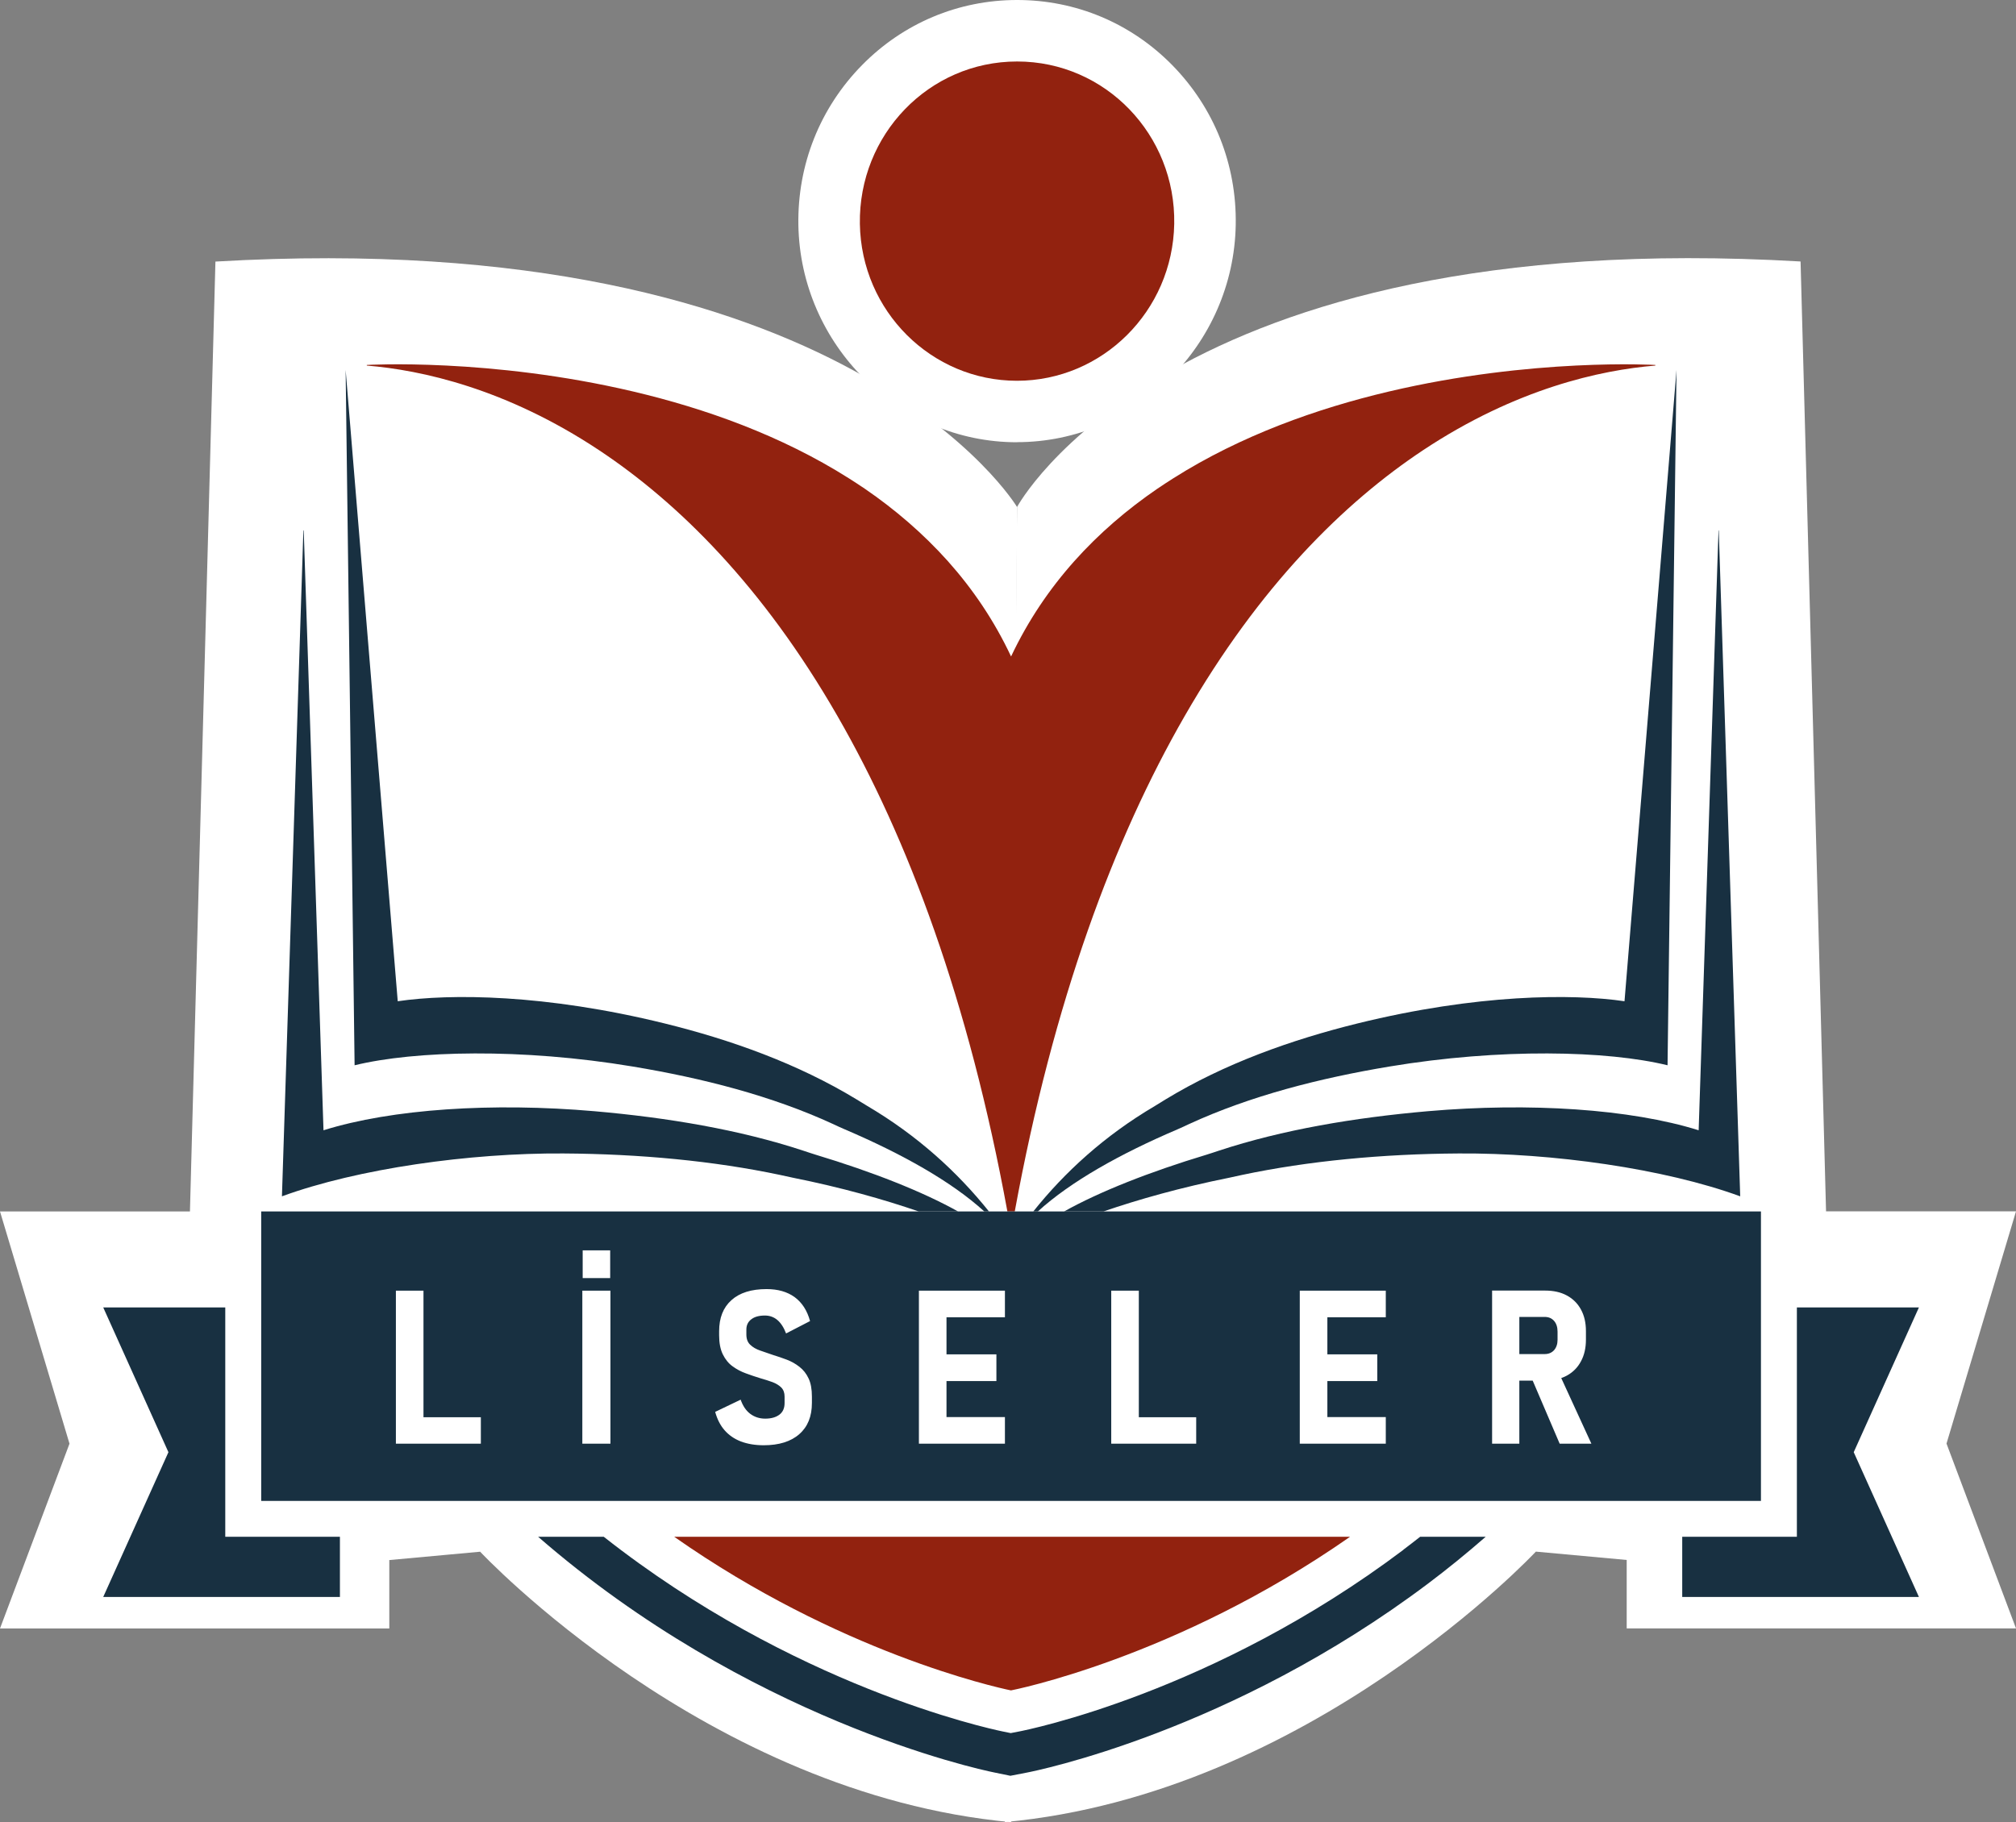
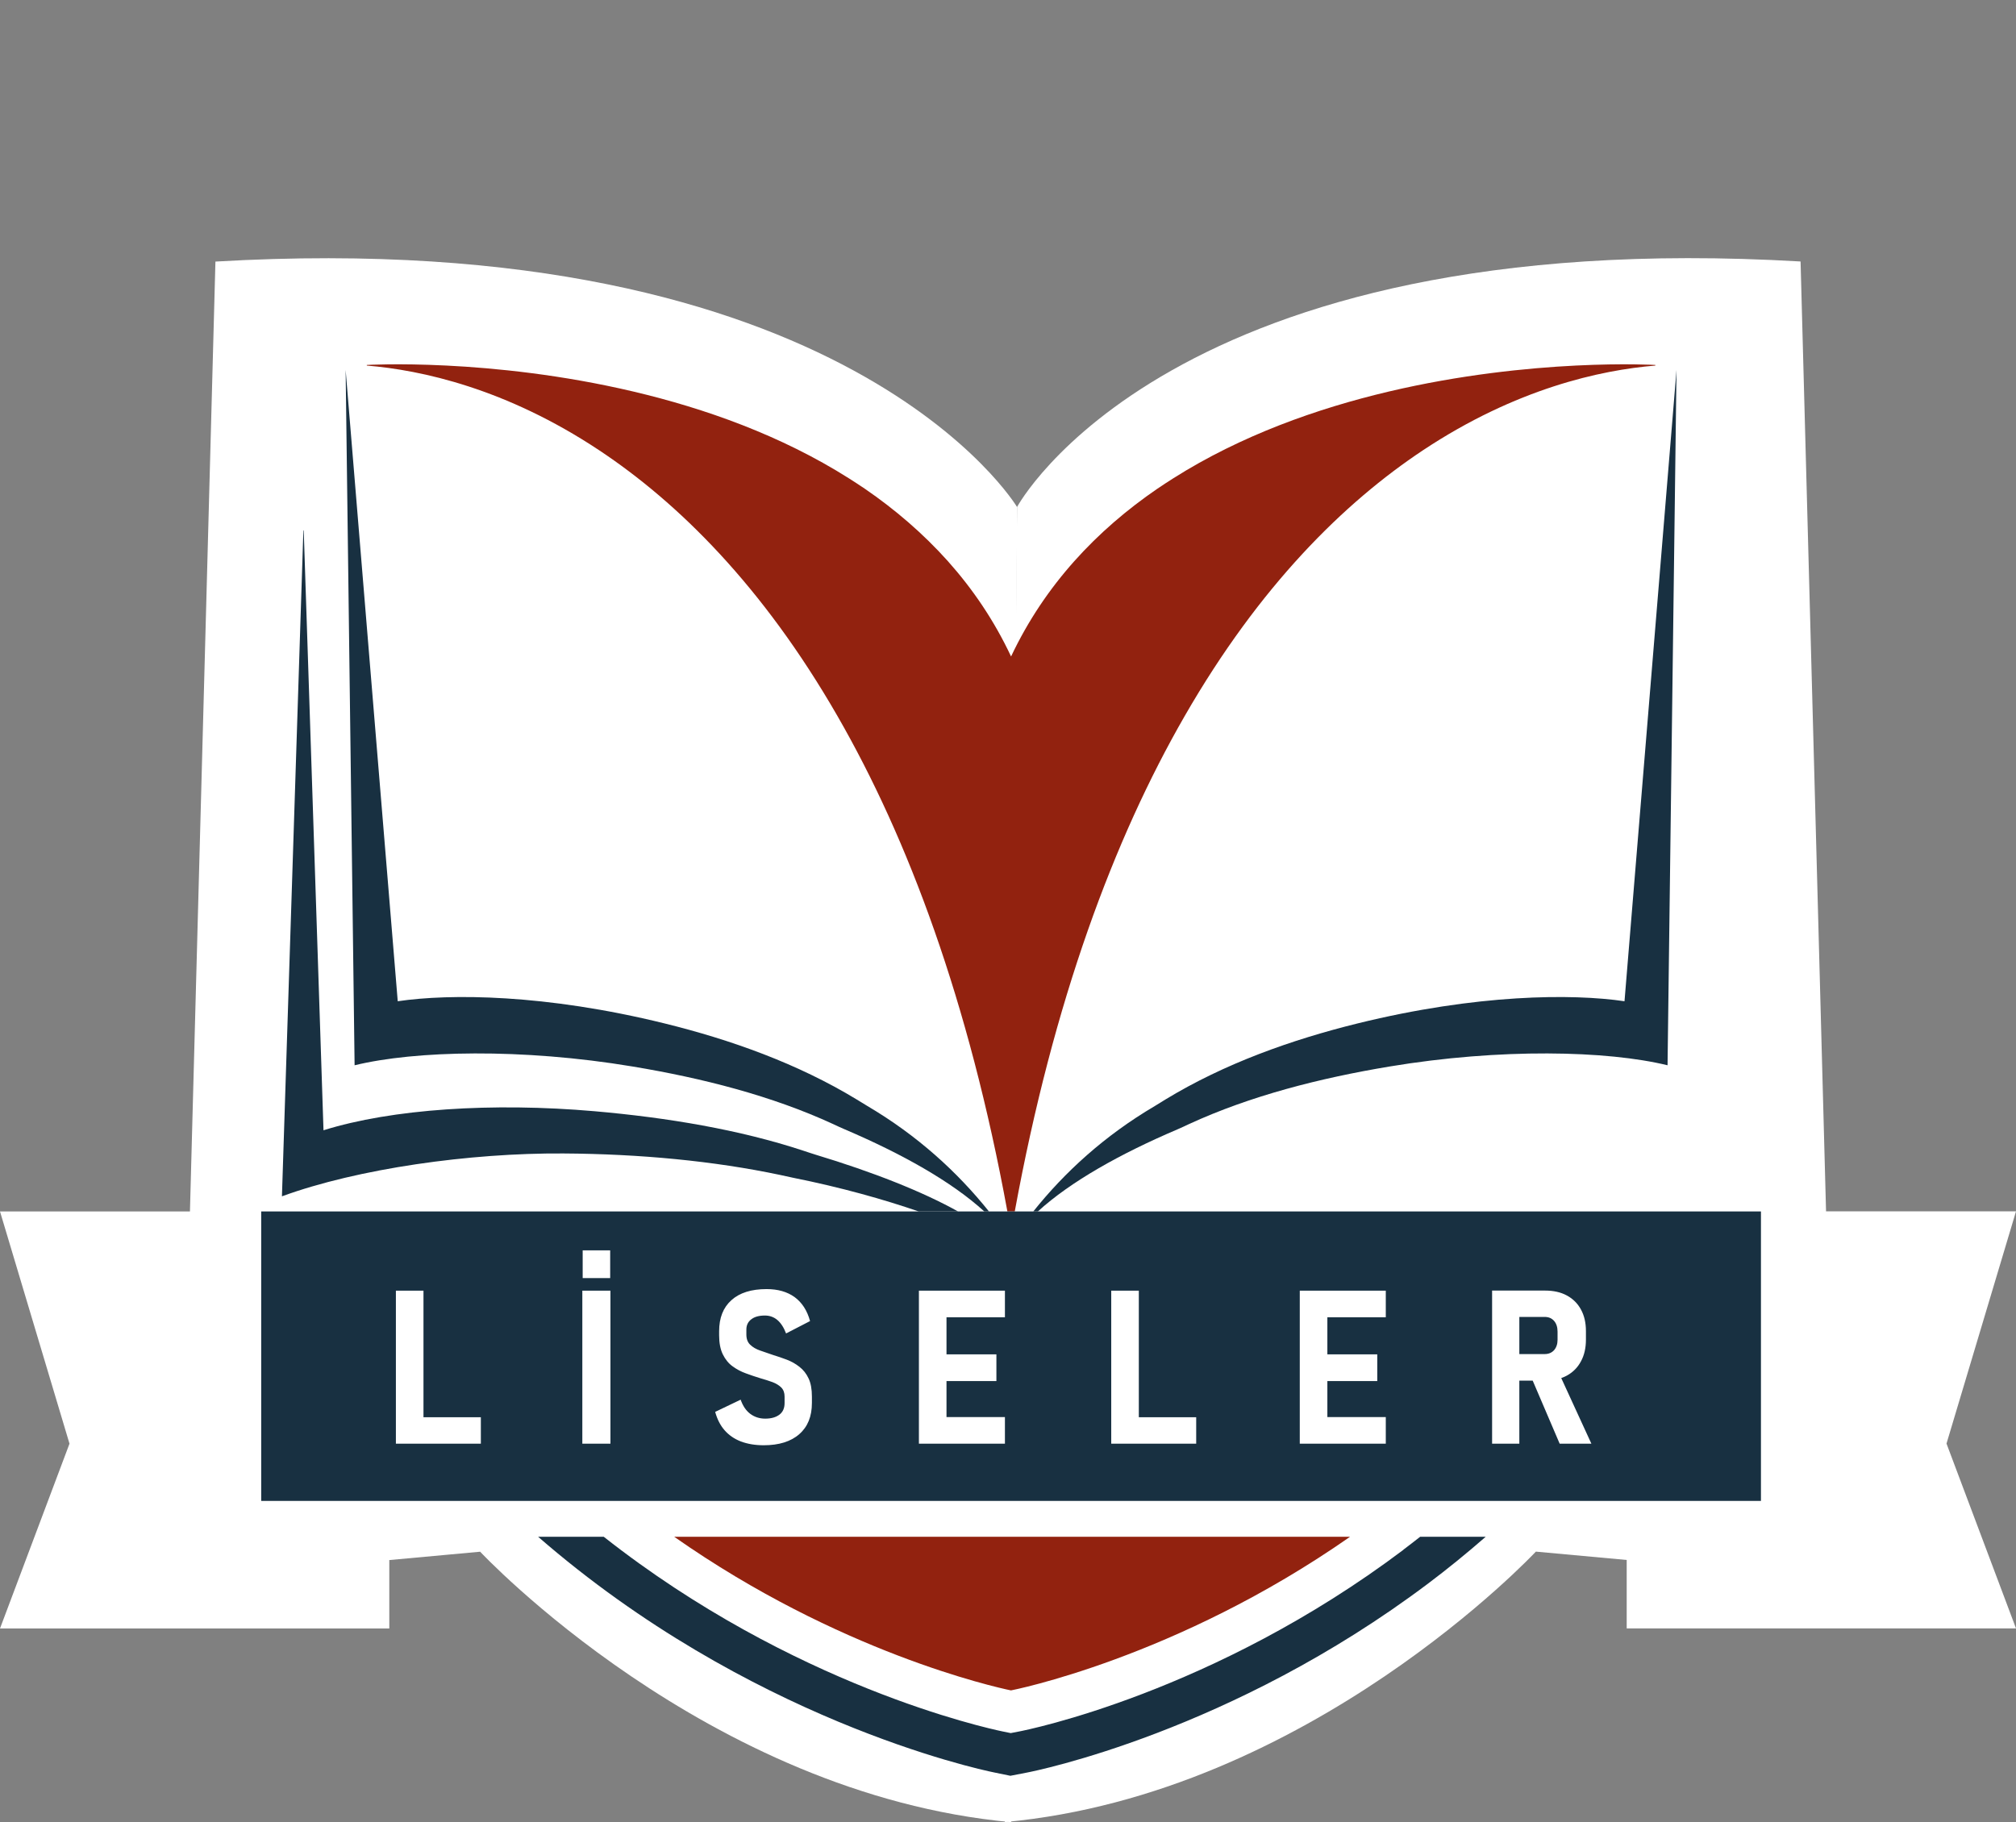
<svg xmlns="http://www.w3.org/2000/svg" id="katman_2" data-name="katman 2" viewBox="0 0 229.46 207.45">
  <rect x="0" y="0" width="229.46" height="207.45" fill="#808080" stroke="none" />
  <g id="_0" data-name="0">
    <path d="M115.76,57.72s17.21-32.16,89.18-27.95l2.9,108.14h21.62l-7.91,26.44,7.91,21.04h-44.31v-7.79l-10.34-.95s-25.76,27.6-60.43,30.79l1.38-149.72Z" fill="#fff" />
    <path d="M115.76,57.72S96.5,25.56,24.52,29.78l-2.9,108.14H0s7.91,26.44,7.91,26.44l-7.91,21.04h44.31s0-7.79,0-7.79l10.34-.95s25.76,27.6,60.43,30.79l.68-149.72Z" fill="#fff" />
    <path d="M153.66,174.96h-76.92c18.71,13.13,36.43,17.1,38.33,17.49,0,0,18.73-3.61,38.59-17.49Z" fill="#92220f" />
-     <path d="M115.75,50.35c-13.49,0-24.65-11.1-24.88-24.75-.11-6.86,2.46-13.32,7.25-18.19,4.7-4.78,10.97-7.41,17.65-7.41s12.95,2.63,17.65,7.41c4.78,4.87,7.35,11.33,7.23,18.19-.24,13.64-11.41,24.74-24.9,24.74Z" fill="#fff" />
-     <path d="M115.75,43.35c9.71,0,17.72-7.92,17.9-17.86.18-10.13-7.82-18.49-17.88-18.49s-18.06,8.36-17.9,18.49c.16,9.94,8.16,17.86,17.88,17.86Z" fill="#92220f" />
    <path d="M188.41,41.55v.07c-6.21.51-15.83,2.6-26.43,9.63-9.02,5.99-18.62,15.46-27.14,30.27-8.03,13.95-14.94,32.39-19.34,56.4h-.84c-4.4-24.01-11.31-42.45-19.34-56.4-8.52-14.81-18.12-24.28-27.14-30.27-10.6-7.03-20.22-9.12-26.43-9.63v-.07s13.99-.83,30.35,3.03c8.14,1.92,16.8,4.99,24.51,9.87.61.39,1.22.78,1.82,1.19,3.43,2.35,6.63,5.09,9.46,8.25,2.82,3.16,5.27,6.76,7.19,10.85,3.86-8.18,9.78-14.39,16.65-19.1.6-.41,1.21-.8,1.82-1.19,7.71-4.88,16.38-7.95,24.51-9.87,16.36-3.86,30.35-3.03,30.35-3.03Z" fill="#92220f" />
    <g>
-       <polygon points="25.64 174.96 25.64 148.85 11.75 148.85 19.17 165.33 11.75 181.81 38.69 181.81 38.69 174.96 25.64 174.96 25.64 174.96" fill="#183041" />
-       <polygon points="218.41 148.85 204.52 148.85 204.52 174.96 204.52 174.96 191.47 174.96 191.47 181.81 218.41 181.81 210.99 165.33 218.41 148.85" fill="#183041" />
      <path d="M159.74,176.44c-21.63,16.29-42.87,20.52-43.77,20.69l-.93.18-.93-.19c-1.78-.37-23.81-5.16-45.39-22.16h-7.47c23.87,20.76,49.92,26.43,51.9,26.83l1.85.38,1.86-.36c.94-.18,23.24-4.62,45.73-21.56,2.14-1.61,4.32-3.38,6.51-5.29h-7.46c-.64.51-1.29,1-1.92,1.48Z" fill="#183041" />
      <path d="M190.82,42.12l-1.02,79.16c-6.88-1.68-19.04-1.96-31.64.14-7.93,1.32-15.83,3.33-22.84,6.56-.43.2-.86.41-1.29.59-6.54,2.79-12.17,5.95-15.9,9.35h-.52c3.58-4.48,8.11-8.63,13.83-12,.4-.24.8-.5,1.2-.74,6.74-4.1,14.36-6.81,21.9-8.67,13.56-3.34,24.39-3.4,30.36-2.52l5.92-71.87Z" fill="#183041" />
-       <path d="M198.07,136.2c-8.63-3.16-21.4-4.95-32.02-4.88-8.73.05-17.18.86-24.66,2.44-.49.11-.98.22-1.47.32-5.54,1.11-10.39,2.49-14.32,3.84h-4.48c4.03-2.25,9.68-4.49,16.24-6.47.46-.14.92-.3,1.38-.45,7.25-2.39,15.43-3.76,23.76-4.49,11.61-1.01,23.07-.26,30.84,2.17l2.26-68.29h.03l2.44,75.81Z" fill="#183041" />
      <path d="M112.56,137.92h-.53c-3.73-3.4-9.36-6.56-15.89-9.35-.44-.18-.86-.39-1.3-.59-7-3.23-14.9-5.24-22.84-6.56-12.6-2.1-24.76-1.82-31.64-.14l-1.02-79.16,5.93,71.87c5.97-.88,16.79-.82,30.35,2.52,7.55,1.86,15.16,4.57,21.9,8.67.41.24.8.5,1.21.74,5.71,3.37,10.24,7.52,13.83,12Z" fill="#183041" />
      <path d="M109.04,137.92h-4.48c-3.92-1.35-8.77-2.73-14.32-3.84-.49-.1-.98-.21-1.47-.32-7.48-1.58-15.92-2.39-24.65-2.44-10.63-.07-23.39,1.72-32.03,4.88l2.44-75.81h.04l2.25,68.29c7.77-2.43,19.23-3.18,30.84-2.17,8.34.73,16.51,2.1,23.76,4.49.46.15.92.31,1.38.45,6.56,1.98,12.21,4.22,16.24,6.47Z" fill="#183041" />
      <path d="M29.73,137.92v32.96h170.7v-32.96H29.73ZM66.32,142.35h3.13v3.16h-3.13v-3.16ZM54.73,164.36h-9.67v-17.42h3.14v14.41h6.53v3.01ZM69.48,164.36h-3.2v-17.42h3.2v17.42ZM92.41,159.73c0,1.52-.47,2.7-1.43,3.54-.96.85-2.32,1.27-4.06,1.27-.98,0-1.84-.15-2.59-.43-.75-.29-1.37-.72-1.86-1.28s-.84-1.26-1.07-2.09l2.9-1.39c.25.71.61,1.25,1.09,1.61.48.36,1.05.55,1.7.55.7,0,1.24-.16,1.63-.46s.58-.74.58-1.31v-.74c0-.43-.12-.77-.37-1.03-.25-.25-.59-.46-1.01-.62-.42-.15-.88-.3-1.38-.44-.53-.16-1.08-.35-1.63-.55-.56-.2-1.07-.47-1.53-.81-.46-.33-.83-.79-1.11-1.36-.28-.57-.42-1.3-.42-2.18v-.45c0-1.52.46-2.7,1.4-3.54.93-.84,2.27-1.26,4-1.26,1.28,0,2.34.3,3.19.91.84.62,1.43,1.52,1.76,2.73l-2.73,1.41c-.26-.68-.59-1.19-.99-1.53-.4-.34-.88-.51-1.42-.51-.66,0-1.18.14-1.55.43-.37.28-.56.67-.56,1.16v.57c0,.5.14.88.43,1.16.29.28.66.5,1.12.66.46.16.95.33,1.48.51.53.16,1.05.34,1.58.54.52.2,1,.47,1.43.81.44.34.79.78,1.04,1.32.26.54.38,1.24.38,2.08v.72ZM114.38,149.97h-6.65v4.22h5.68v3.04h-5.68v4.1h6.65v3.03h-9.79v-17.42h9.79v3.03ZM136.15,164.36h-9.67v-17.42h3.14v14.41h6.53v3.01ZM157.73,149.97h-6.65v4.22h5.68v3.04h-5.68v4.1h6.65v3.03h-9.79v-17.42h9.79v3.03ZM177.52,164.36l-3.07-7.18h-1.52v7.18h-3.1v-17.43h6.03c.96,0,1.78.18,2.48.56.69.37,1.23.91,1.6,1.59.38.69.57,1.51.57,2.46v.97c0,.96-.19,1.79-.57,2.48-.37.7-.91,1.24-1.6,1.62-.2.11-.41.2-.64.28l3.43,7.47h-3.61ZM175.81,149.93h-2.88v4.23h2.88c.45,0,.8-.15,1.07-.44.26-.3.4-.69.4-1.18v-.93c0-.51-.13-.92-.39-1.22-.27-.31-.62-.46-1.08-.46Z" fill="#183041" />
    </g>
  </g>
</svg>